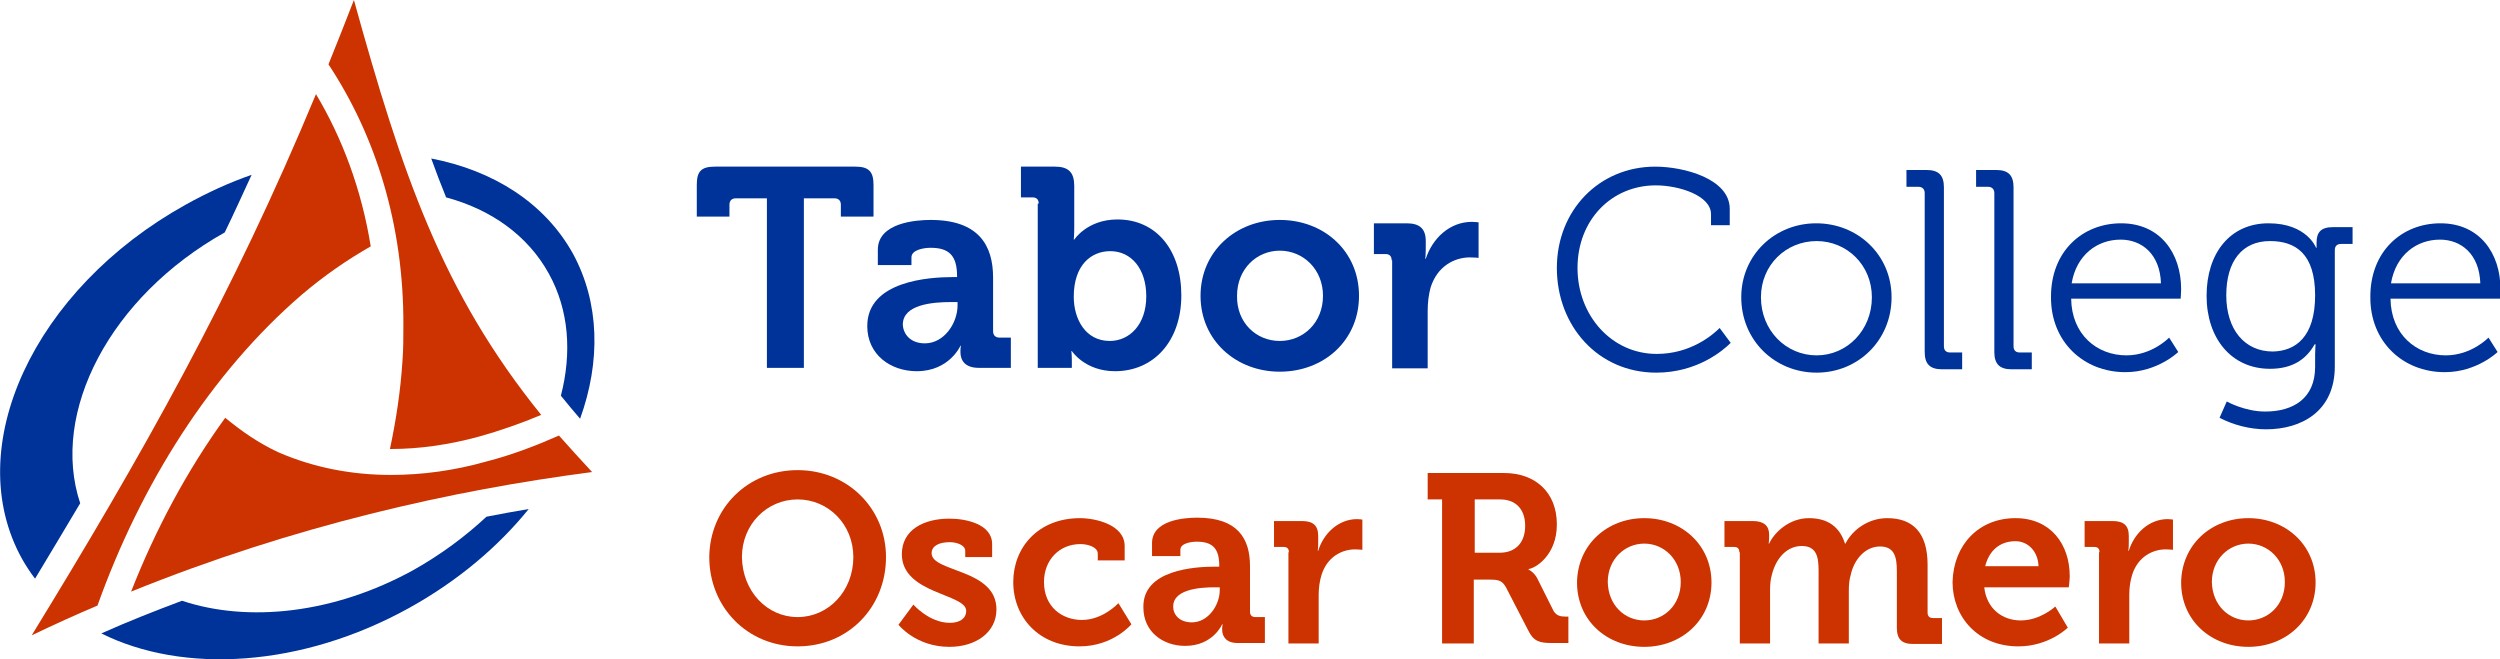
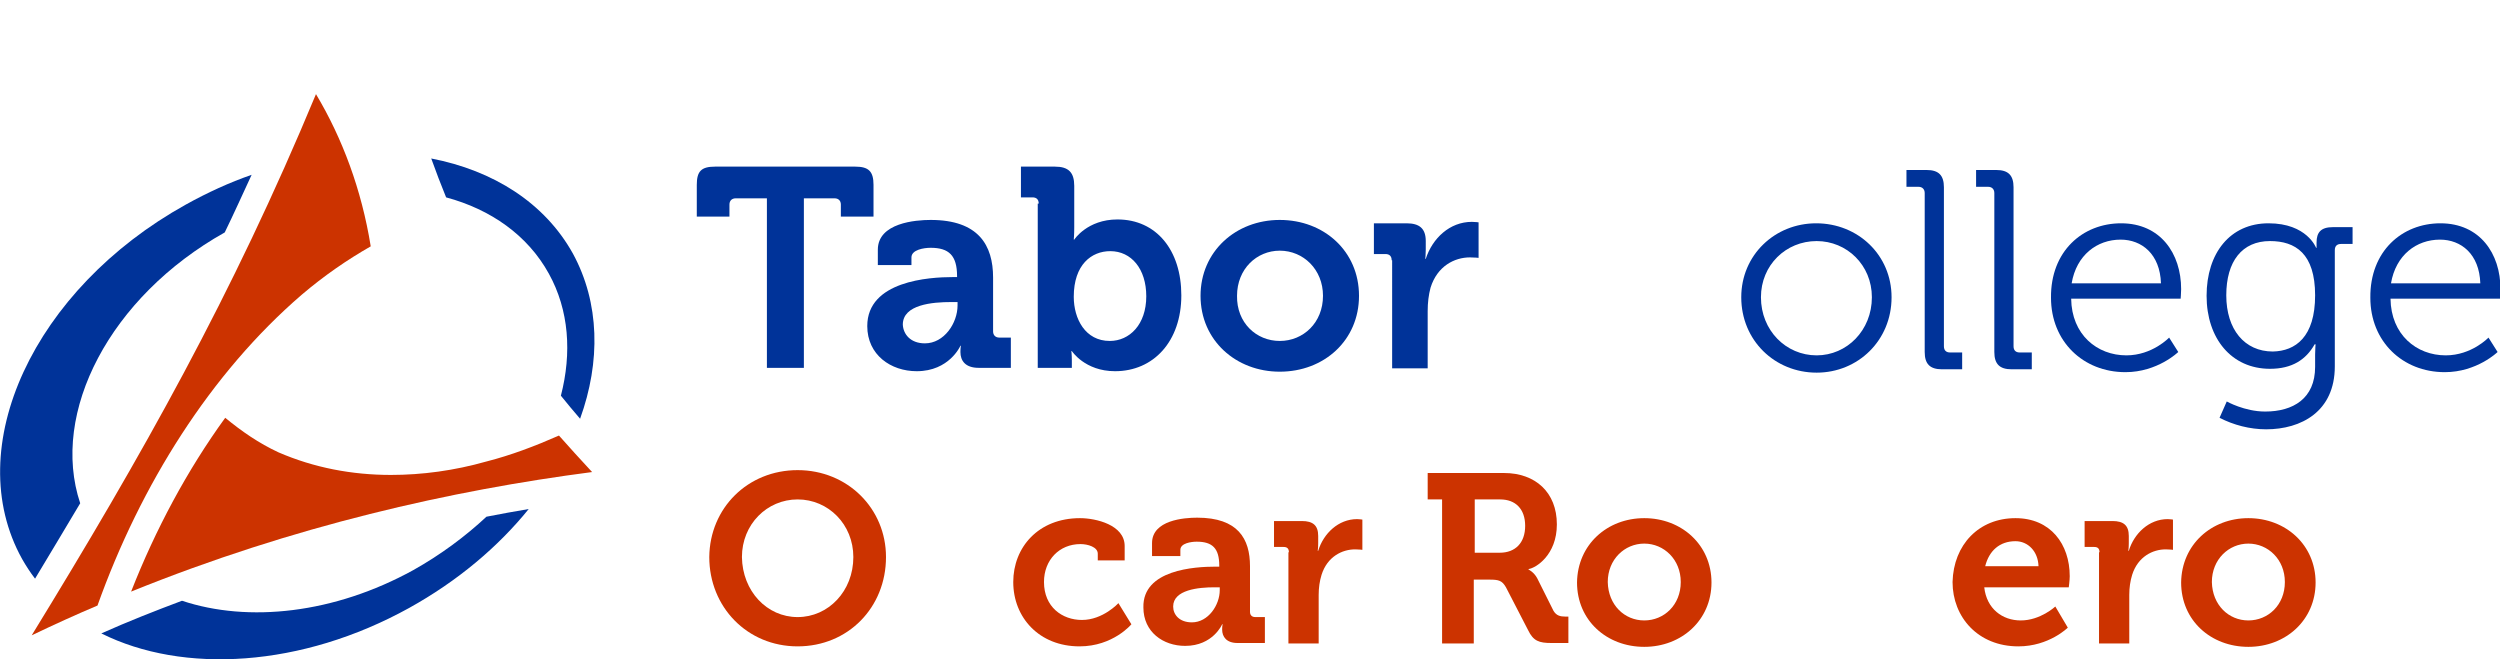
<svg xmlns="http://www.w3.org/2000/svg" version="1.1" id="Layer_1" x="0px" y="0px" width="520.6px" height="137.3px" viewBox="0 0 520.6 137.3" enable-background="new 0 0 520.6 137.3" xml:space="preserve">
  <g>
    <path fill="#CC3300" d="M166.1,97.9c10.4,0,18.4,8,18.4,18.1c0,10.5-7.9,18.6-18.4,18.6c-10.5,0-18.4-8.2-18.4-18.6   C147.8,105.8,155.7,97.9,166.1,97.9 M166.1,128.5c6.4,0,11.6-5.4,11.6-12.5c0-6.8-5.2-12-11.6-12c-6.4,0-11.6,5.2-11.6,12   C154.6,123.1,159.7,128.5,166.1,128.5" />
-     <path fill="#CC3300" d="M190.2,125.9c0,0,3.3,3.8,7.6,3.8c1.9,0,3.4-0.8,3.4-2.5c0-3.6-13.4-3.5-13.4-11.8c0-5.1,4.6-7.4,9.9-7.4   c3.4,0,8.9,1.1,8.9,5.3v2.7h-5.6v-1.3c0-1.2-1.8-1.8-3.2-1.8c-2.3,0-3.8,0.8-3.8,2.3c0,4,13.5,3.2,13.5,11.7c0,4.8-4.3,7.8-9.8,7.8   c-7,0-10.6-4.6-10.6-4.6L190.2,125.9z" />
    <path fill="#CC3300" d="M224.9,107.9c3.3,0,9.3,1.4,9.3,5.8v3h-5.6v-1.4c0-1.4-2.1-2-3.6-2c-4.4,0-7.6,3.3-7.6,7.9   c0,5.2,3.8,7.9,7.9,7.9c4.4,0,7.6-3.5,7.6-3.5l2.7,4.4c0,0-3.8,4.6-10.8,4.6c-8.4,0-13.8-6-13.8-13.4   C211,114,216.2,107.9,224.9,107.9" />
    <path fill="#CC3300" d="M253.1,118h0.8v-0.2c0-3.6-1.4-5-4.7-5c-1.1,0-3.4,0.3-3.4,1.7v1.3h-5.9v-2.7c0-4.8,6.7-5.3,9.4-5.3   c8.5,0,11,4.4,11,10.1v9.5c0,0.7,0.4,1.1,1.1,1.1h2v5.4h-5.7c-2.3,0-3.2-1.3-3.2-2.8c0-0.7,0.1-1.1,0.1-1.1h-0.1   c0,0-1.9,4.5-7.7,4.5c-4.6,0-8.7-2.9-8.7-8C237.9,118.6,248.9,118,253.1,118 M248.2,129.6c3.4,0,5.8-3.6,5.8-6.7v-0.6h-1.1   c-3.3,0-8.6,0.5-8.6,4C244.3,128,245.6,129.6,248.2,129.6" />
    <path fill="#CC3300" d="M268.4,115c0-0.8-0.4-1.1-1.1-1.1h-2v-5.4h5.8c2.3,0,3.4,0.9,3.4,3.1v1.5c0,1-0.1,1.6-0.1,1.6h0.1   c1.1-3.6,4.2-6.6,8.1-6.6c0.5,0,1.1,0.1,1.1,0.1v6.3c0,0-0.6-0.1-1.5-0.1c-2.7,0-5.8,1.5-7,5.3c-0.4,1.3-0.6,2.7-0.6,4.2V134h-6.3   V115z" />
    <path fill="#CC3300" d="M300.6,104h-3.3v-5.5h15.9c6.5,0,11,4,11,10.7c0,6.4-4.4,9.1-5.9,9.3v0.1c0,0,1.1,0.5,1.8,1.8l3.4,6.8   c0.6,1,1.4,1.2,2.5,1.2h0.6v5.5h-3.5c-2.6,0-3.8-0.4-4.9-2.7l-4.6-8.9c-0.8-1.4-1.5-1.6-3.4-1.6h-3.3V134h-6.6V104z M312.3,115.1   c3.3,0,5.3-2.1,5.3-5.6c0-3.5-2-5.5-5.2-5.5h-5.3v11.1H312.3z" />
    <path fill="#CC3300" d="M342.4,107.9c7.8,0,14,5.6,14,13.4c0,7.8-6.2,13.4-14,13.4c-7.8,0-14-5.5-14-13.4   C328.5,113.4,334.7,107.9,342.4,107.9 M342.4,129.2c4.1,0,7.6-3.2,7.6-8c0-4.7-3.5-8-7.6-8c-4.1,0-7.6,3.3-7.6,8   C334.9,126,338.3,129.2,342.4,129.2" />
-     <path fill="#CC3300" d="M362.2,115c0-0.8-0.4-1.1-1.1-1.1h-2v-5.4h5.9c2.3,0,3.4,1,3.4,2.8v0.8c0,0.6-0.1,1.1-0.1,1.1h0.1   c1.2-2.5,4.3-5.3,8.3-5.3c3.9,0,6.4,1.8,7.5,5.3h0.1c1.4-2.8,4.7-5.3,8.7-5.3c5.3,0,8.4,3,8.4,9.7v10c0,0.7,0.4,1.1,1.1,1.1h1.9   v5.4h-6c-2.4,0-3.4-1-3.4-3.4v-11.8c0-2.9-0.5-5.1-3.5-5.1c-3.1,0-5.4,2.7-6.1,5.9c-0.3,1-0.4,2-0.4,3.3V134h-6.3v-15.2   c0-2.8-0.4-5.1-3.5-5.1c-3.2,0-5.4,2.7-6.2,5.9c-0.3,1-0.4,2.1-0.4,3.2V134h-6.3V115z" />
    <path fill="#CC3300" d="M419.7,107.9c7.3,0,11.3,5.4,11.3,12.1c0,0.8-0.2,2.3-0.2,2.3h-17.6c0.5,4.5,3.8,6.9,7.6,6.9   c4.1,0,7.2-2.9,7.2-2.9l2.6,4.4c0,0-3.9,3.9-10.3,3.9c-8.4,0-13.7-6.1-13.7-13.4C406.8,113.4,412.1,107.9,419.7,107.9 M424.5,117.9   c-0.1-3.1-2.2-5.2-4.8-5.2c-3.3,0-5.5,2-6.3,5.2H424.5z" />
    <path fill="#CC3300" d="M437.2,115c0-0.8-0.4-1.1-1.1-1.1h-2v-5.4h5.8c2.3,0,3.4,0.9,3.4,3.1v1.5c0,1-0.1,1.6-0.1,1.6h0.1   c1.1-3.6,4.2-6.6,8.1-6.6c0.5,0,1.1,0.1,1.1,0.1v6.3c0,0-0.6-0.1-1.5-0.1c-2.7,0-5.8,1.5-7,5.3c-0.4,1.3-0.6,2.7-0.6,4.2V134h-6.3   V115z" />
    <path fill="#CC3300" d="M468.2,107.9c7.8,0,14,5.6,14,13.4c0,7.8-6.2,13.4-14,13.4c-7.8,0-14-5.5-14-13.4   C454.3,113.4,460.5,107.9,468.2,107.9 M468.2,129.2c4.1,0,7.6-3.2,7.6-8c0-4.7-3.5-8-7.6-8c-4.1,0-7.6,3.3-7.6,8   C460.7,126,464.1,129.2,468.2,129.2" />
    <path fill="#CC3300" d="M81.4,98.9c-8.1,0-16-1.5-23.4-4.7l0,0l0,0c-4.1-1.9-7.7-4.4-11.1-7.2c-7.9,10.9-14.5,23.2-19.6,36.2   c33.8-13.7,66.8-21.1,96-24.9c-2.4-2.6-4.7-5.1-6.9-7.6c-5,2.2-10,4.1-15.1,5.4C94.6,98,87.9,98.9,81.4,98.9" />
-     <path fill="#CC3300" d="M83.8,75.3c-0.4,6.1-1.3,12.1-2.6,18.2c0.1,0,0.1,0,0.2,0c6,0,12.2-0.9,18.4-2.6c4.3-1.2,8.6-2.7,12.9-4.5   C92,60.8,83.7,36.1,73.7,0c-1.8,4.6-3.5,9-5.3,13.4C78.2,28.2,84.1,46.8,84,67.8C84,70.3,84,72.8,83.8,75.3" />
    <path fill="#CC3300" d="M62.8,61.4L62.8,61.4L62.8,61.4c4.7-4,9.5-7.3,14.4-10.1c-1.9-11.8-5.9-22.5-11.4-31.7   C48.4,61.5,29.6,94.8,6.6,132.3c4.6-2.2,9.2-4.3,13.7-6.2C29.3,100.9,43.9,77.7,62.8,61.4" />
    <path fill="#003399" d="M114.3,57c4.2,7.6,4.8,16.5,2.5,25.4c1.3,1.6,2.6,3.2,4,4.8c4.3-11.9,4.1-24.1-1.5-34.4   c-5.9-10.6-16.6-17.3-29.5-19.8c1,2.8,2,5.4,3.1,8.1C102.2,43.6,109.9,49,114.3,57" />
    <path fill="#003399" d="M46.8,48.4c1.9-3.9,3.7-7.9,5.6-12c-4.6,1.6-9.2,3.7-13.7,6.2C7,60.2-8.3,93.2,4.6,116.4   c0.8,1.4,1.7,2.8,2.7,4.1c3.2-5.3,6.3-10.5,9.4-15.7C10.4,85.9,22.9,61.8,46.8,48.4" />
    <path fill="#003399" d="M86.1,118.7c-16.5,9.1-34.4,11-48.2,6.4c-5.6,2.1-11.2,4.3-16.8,6.8c17,8.5,41.7,7.1,64.1-5.3   c10.1-5.6,18.5-12.7,24.9-20.6c-2.9,0.5-5.8,1-8.8,1.6C96.9,111.7,91.8,115.5,86.1,118.7" />
    <path fill="#003399" d="M159.6,41.3h-6.4c-0.8,0-1.3,0.5-1.3,1.3v2.5h-6.8v-6.6c0-2.8,0.9-3.8,3.8-3.8h29.2c2.8,0,3.8,1,3.8,3.8   v6.6h-6.8v-2.5c0-0.8-0.5-1.3-1.3-1.3h-6.4v35.3h-7.7V41.3z" />
    <path fill="#003399" d="M198.4,57.7h0.9v-0.2c0-4.3-1.7-5.9-5.5-5.9c-1.4,0-4,0.4-4,2v1.6h-7V52c0-5.6,7.9-6.2,11-6.2   c10,0,13,5.3,13,12V69c0,0.8,0.5,1.3,1.3,1.3h2.4v6.3h-6.7c-2.8,0-3.8-1.5-3.8-3.3c0-0.8,0.1-1.3,0.1-1.3h-0.1c0,0-2.3,5.3-9.1,5.3   c-5.4,0-10.3-3.4-10.3-9.4C180.6,58.5,193.5,57.7,198.4,57.7 M192.6,71.5c4,0,6.8-4.2,6.8-7.9v-0.7h-1.3c-3.9,0-10.1,0.5-10.1,4.7   C188.1,69.6,189.6,71.5,192.6,71.5" />
    <path fill="#003399" d="M216.3,42.4c0-0.9-0.5-1.3-1.3-1.3h-2.4v-6.4h7.1c2.8,0,4,1.2,4,4v8.7c0,1.5-0.1,2.5-0.1,2.5h0.1   c0,0,2.7-4.2,9-4.2c8.1,0,13.3,6.4,13.3,15.8c0,9.6-5.8,15.8-13.8,15.8c-6.3,0-9-4.2-9-4.2h-0.1c0,0,0.1,0.8,0.1,2v1.5h-7.1V42.4z    M231.1,71c4.1,0,7.6-3.4,7.6-9.3c0-5.7-3.1-9.4-7.5-9.4c-3.9,0-7.6,2.8-7.6,9.5C223.6,66.4,226,71,231.1,71" />
    <path fill="#003399" d="M266.5,45.8c9.2,0,16.5,6.5,16.5,15.8c0,9.3-7.3,15.8-16.5,15.8c-9.1,0-16.5-6.5-16.5-15.8   C250,52.4,257.3,45.8,266.5,45.8 M266.5,71c4.9,0,9-3.8,9-9.4c0-5.5-4.1-9.4-9-9.4c-4.8,0-8.9,3.8-8.9,9.4   C257.5,67.2,261.6,71,266.5,71" />
    <path fill="#003399" d="M289.8,54.2c0-0.9-0.5-1.3-1.3-1.3h-2.4v-6.4h6.8c2.7,0,4,1.1,4,3.7V52c0,1.1-0.1,1.9-0.1,1.9h0.1   c1.4-4.3,5-7.7,9.6-7.7c0.6,0,1.4,0.1,1.4,0.1v7.4c0,0-0.8-0.1-1.8-0.1c-3.2,0-6.8,1.8-8.2,6.3c-0.4,1.5-0.6,3.1-0.6,4.9v11.9h-7.4   V54.2z" />
    <path fill="#003399" d="M378.2,46.5c8.7,0,15.7,6.6,15.7,15.4c0,9-7,15.7-15.6,15.7c-8.7,0-15.7-6.7-15.7-15.7   C362.6,53.1,369.6,46.5,378.2,46.5 M378.3,74c6.3,0,11.5-5.2,11.5-12.1c0-6.7-5.2-11.7-11.5-11.7c-6.4,0-11.6,5-11.6,11.7   C366.7,68.8,371.9,74,378.3,74" />
    <path fill="#003399" d="M400.8,40.2c0-0.8-0.5-1.3-1.3-1.3h-2.5v-3.5h4.2c2.5,0,3.6,1.1,3.6,3.6v33.1c0,0.9,0.5,1.3,1.3,1.3h2.5   v3.5h-4.2c-2.5,0-3.6-1.1-3.6-3.6V40.2z" />
    <path fill="#003399" d="M415.3,40.2c0-0.8-0.5-1.3-1.3-1.3h-2.5v-3.5h4.2c2.5,0,3.6,1.1,3.6,3.6v33.1c0,0.9,0.5,1.3,1.3,1.3h2.5   v3.5h-4.2c-2.5,0-3.6-1.1-3.6-3.6V40.2z" />
    <path fill="#003399" d="M441.7,46.5c8.2,0,12.5,6.3,12.5,13.7c0,0.7-0.1,2-0.1,2h-22.8c0.1,7.5,5.4,11.8,11.5,11.8   c5.4,0,8.9-3.7,8.9-3.7l1.9,3c0,0-4.3,4.2-11,4.2c-8.8,0-15.5-6.4-15.5-15.5C427,52.3,433.7,46.5,441.7,46.5 M450,59   c-0.2-6.1-4-9.1-8.4-9.1c-4.9,0-9.2,3.2-10.2,9.1H450z" />
    <path fill="#003399" d="M472.4,46.5c8,0,9.9,5.1,9.9,5.1h0.1v-1.1c0-2.1,0.9-3.2,3.4-3.2h4.1v3.5h-2.4c-0.8,0-1.3,0.4-1.3,1.3v24.2   c0,9.4-7,13.1-14.3,13.1c-3.4,0-6.8-0.9-9.7-2.4l1.5-3.4c0,0,3.7,2.1,8,2.1c5.8,0,10.4-2.7,10.4-9.3v-2.6c0-1.1,0.1-2.1,0.1-2.1   H482c-1.8,3.2-4.7,5.1-9.3,5.1c-8,0-13.2-6.3-13.2-15.2S464.4,46.5,472.4,46.5 M482.1,61.5c0-8.7-4.1-11.3-9.4-11.3   c-5.8,0-9.1,4.2-9.1,11.3c0,7.1,3.8,11.7,9.7,11.7C478,73.1,482.1,70.2,482.1,61.5" />
    <path fill="#003399" d="M508.2,46.5c8.2,0,12.5,6.3,12.5,13.7c0,0.7-0.1,2-0.1,2h-22.8c0.1,7.5,5.4,11.8,11.5,11.8   c5.4,0,8.9-3.7,8.9-3.7l1.9,3c0,0-4.3,4.2-11,4.2c-8.8,0-15.5-6.4-15.5-15.5C493.5,52.3,500.2,46.5,508.2,46.5 M516.5,59   c-0.2-6.1-4-9.1-8.4-9.1c-4.9,0-9.2,3.2-10.2,9.1H516.5z" />
-     <path fill="#003399" d="M358.1,68.3c-1.4,1.4-6,5.4-13.1,5.4c-9.4,0-16.5-8-16.5-17.9c0-10,7.1-17.2,16.3-17.2   c4.8,0,11.5,2.1,11.5,6v2.3h3.9v-3.4c0-6.3-9.6-8.8-15.5-8.8c-11.7,0-20.5,9.1-20.5,21.1c0,12.1,8.6,21.8,20.7,21.8   c8.6,0,14-4.7,15.5-6.2L358.1,68.3z" />
  </g>
</svg>